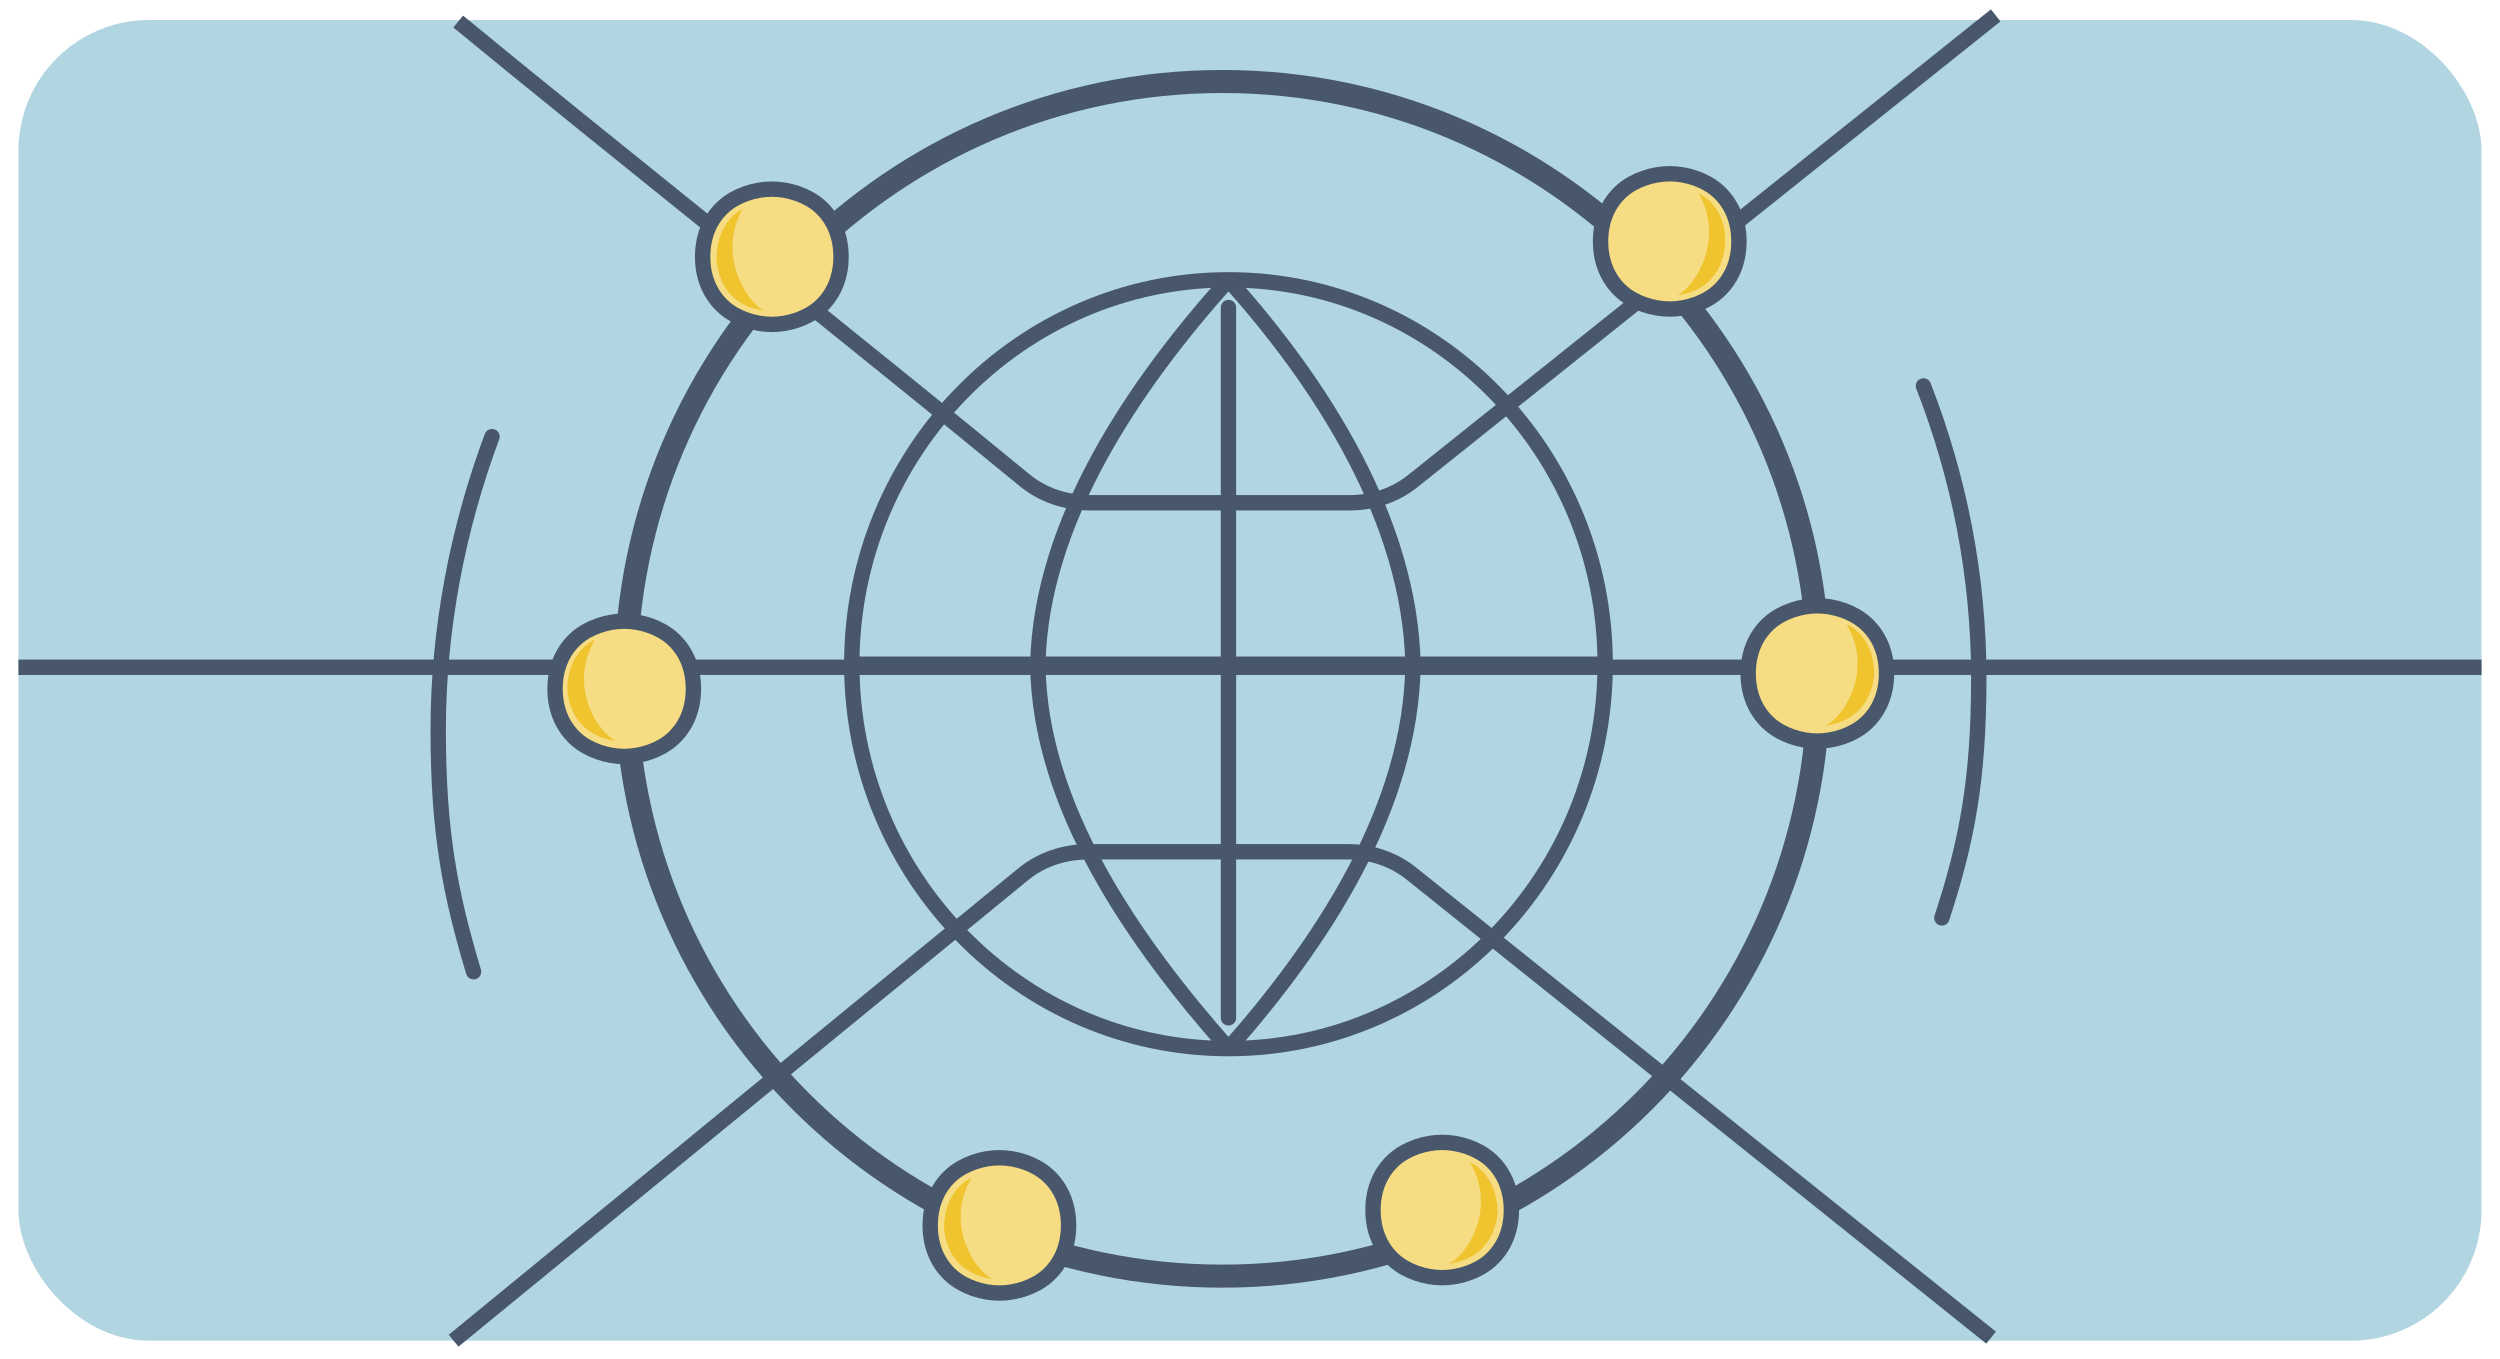
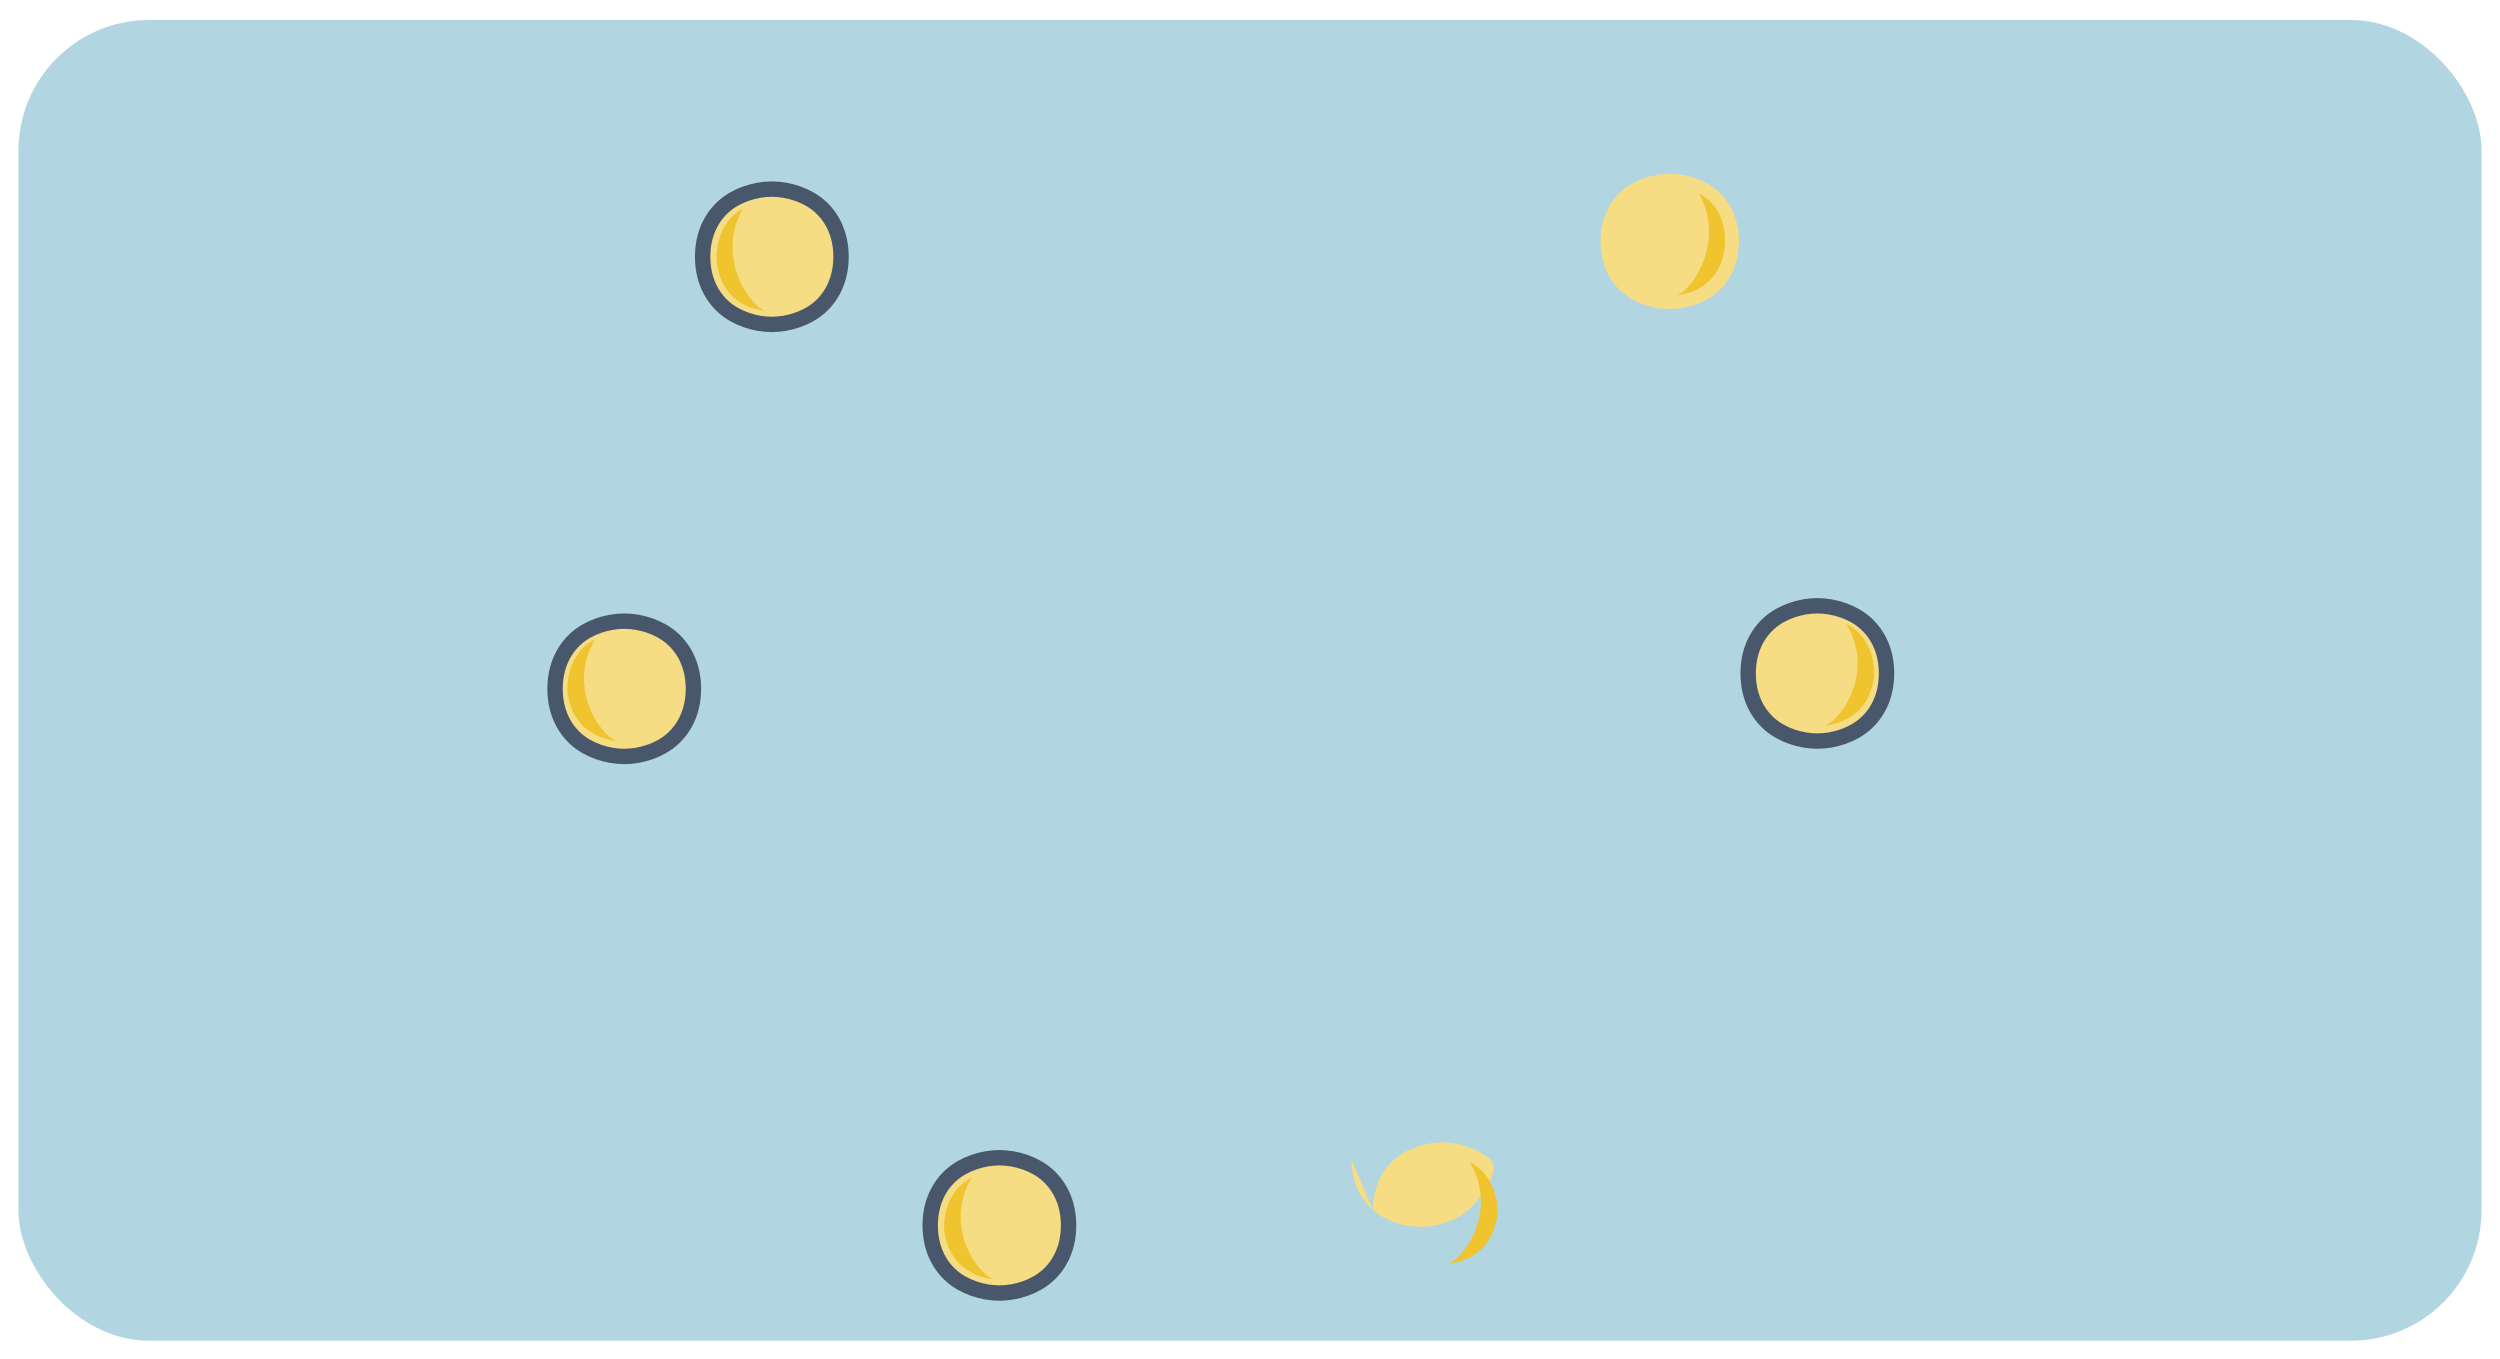
<svg xmlns="http://www.w3.org/2000/svg" id="Capa_1" version="1.1" viewBox="0 0 162.6 88.4">
  <defs>
    <style>
      .st0 {
        clip-path: url(#clippath-6);
      }

      .st1 {
        clip-path: url(#clippath-7);
      }

      .st2 {
        fill: #efc42f;
      }

      .st2, .st3 {
        fill-rule: evenodd;
      }

      .st4 {
        clip-path: url(#clippath-4);
      }

      .st3 {
        fill: #f6dc82;
      }

      .st5, .st6, .st7, .st8, .st9 {
        fill: none;
      }

      .st6 {
        stroke-linejoin: round;
      }

      .st6, .st7 {
        stroke-linecap: round;
      }

      .st6, .st7, .st8, .st9 {
        stroke: #48576b;
      }

      .st10 {
        clip-path: url(#clippath-1);
      }

      .st11 {
        clip-path: url(#clippath-5);
      }

      .st7, .st8, .st9 {
        stroke-miterlimit: 8;
      }

      .st12 {
        clip-path: url(#clippath-3);
      }

      .st9 {
        stroke-width: 1.5px;
      }

      .st13 {
        clip-path: url(#clippath-2);
      }

      .st14 {
        clip-path: url(#clippath);
      }

      .st15 {
        fill: #b1d6e2;
      }
    </style>
    <clipPath id="clippath">
-       <rect class="st5" y="0" width="162.7" height="88.4" />
-     </clipPath>
+       </clipPath>
    <clipPath id="clippath-1">
      <rect class="st5" y="0" width="162.7" height="88.4" />
    </clipPath>
    <clipPath id="clippath-2">
      <rect class="st5" y="0" width="162.7" height="88.4" />
    </clipPath>
    <clipPath id="clippath-3">
      <rect class="st5" y="0" width="162.7" height="88.4" />
    </clipPath>
    <clipPath id="clippath-4">
      <rect class="st5" y="0" width="162.7" height="88.4" />
    </clipPath>
    <clipPath id="clippath-5">
      <rect class="st5" y="0" width="162.7" height="88.4" />
    </clipPath>
    <clipPath id="clippath-6">
      <rect class="st5" y="0" width="162.7" height="88.4" />
    </clipPath>
    <clipPath id="clippath-7">
      <rect class="st5" y="0" width="162.7" height="88.4" />
    </clipPath>
    <clipPath id="clippath-8">
      <rect class="st5" y="0" width="162.7" height="88.4" />
    </clipPath>
    <clipPath id="clippath-9">
      <rect class="st5" y="0" width="162.7" height="88.4" />
    </clipPath>
    <clipPath id="clippath-10">
      <rect class="st5" y="0" width="162.7" height="88.4" />
    </clipPath>
    <clipPath id="clippath-11">
      <rect class="st5" y="0" width="162.7" height="88.4" />
    </clipPath>
    <clipPath id="clippath-12">
      <rect class="st5" y="0" width="162.7" height="88.4" />
    </clipPath>
  </defs>
  <rect class="st15" x="1.2" y="1.3" width="160.2" height="85.9" rx="8.5" ry="8.5" />
  <g class="st14">
    <g>
      <line class="st8" x1="1.2" y1="43.4" x2="161.4" y2="43.4" />
      <g class="st10">
        <g>
          <path class="st8" d="M29.8,1.4c9.1,7.5,27.7,22.3,36.8,29.8,1.2,1,2.7,1.5,4.3,1.5h16.9c1.5,0,3-.5,4.2-1.5L129.8,1" />
          <g class="st13">
            <g>
              <path class="st8" d="M29.5,87.2l37-30.3c1.2-1,2.7-1.5,4.3-1.5h16.9c1.5,0,3,.5,4.2,1.5l37.6,30.1" />
              <g class="st12">
                <g>
                  <path class="st6" d="M104.4,43.2c0,13.8-11,25-24.5,25M104.4,43.2c0-13.8-11-25-24.5-25M104.4,43.2h-49M79.9,68.2c-13.5,0-24.5-11.2-24.5-25M79.9,68.2c6.1-6.9,11.9-15.7,12-25-.2-9.3-5.9-18.2-12-25M79.9,68.2c-6.1-6.9-12.3-15.7-12.4-25,.2-9.3,6.3-18.2,12.4-25M55.4,43.2c0-13.8,11-25,24.5-25" />
                  <g class="st4">
                    <g>
                      <line class="st6" x1="79.9" y1="20" x2="79.9" y2="66.2" />
                      <g class="st11">
                        <g>
                          <path class="st7" d="M125.1,25.1c2.3,5.9,3.6,12.3,3.6,19s-.8,10.7-2.4,15.6" />
                          <g class="st0">
                            <g>
                              <path class="st7" d="M32,28.4c-2.2,5.9-3.5,12.4-3.5,19.1s.8,10.7,2.3,15.7" />
                              <g class="st1">
                                <path class="st9" d="M118.3,44.2c0,21.4-17.4,38.8-38.8,38.8s-38.8-17.4-38.8-38.8S58.1,5.3,79.5,5.3s38.8,17.4,38.8,38.8h0Z" />
                              </g>
                            </g>
                          </g>
                        </g>
                      </g>
                    </g>
                  </g>
                </g>
              </g>
            </g>
          </g>
        </g>
      </g>
    </g>
  </g>
  <rect class="st5" y="0" width="162.7" height="88.4" />
  <g>
    <path class="st3" d="M45.1,44.8c0,1.5-.6,2.6-1.4,3.3-.8.7-2,1.1-3.1,1.1s-2.3-.4-3.1-1.1c-.8-.7-1.4-1.8-1.4-3.3s.6-2.6,1.4-3.3c.8-.7,2-1.1,3.1-1.1s2.3.4,3.1,1.1c.8.7,1.4,1.8,1.4,3.3h0Z" />
    <path class="st8" d="M45.1,44.8c0,1.5-.6,2.6-1.4,3.3-.8.7-2,1.1-3.1,1.1s-2.3-.4-3.1-1.1c-.8-.7-1.4-1.8-1.4-3.3s.6-2.6,1.4-3.3c.8-.7,2-1.1,3.1-1.1s2.3.4,3.1,1.1c.8.7,1.4,1.8,1.4,3.3h0Z" />
    <path class="st2" d="M40.1,48.2c-1.6-.2-3-1.2-3.2-3.3,0-2.6,1.8-3.3,1.8-3.3-1.8,3,.2,6.1,1.4,6.6h0Z" />
    <path class="st3" d="M69.5,79.7c0,1.5-.6,2.6-1.4,3.3-.8.7-2,1.1-3.1,1.1s-2.3-.4-3.1-1.1c-.8-.7-1.4-1.8-1.4-3.3s.6-2.6,1.4-3.3c.8-.7,2-1.1,3.1-1.1s2.3.4,3.1,1.1,1.4,1.8,1.4,3.3h0Z" />
    <path class="st8" d="M69.5,79.7c0,1.5-.6,2.6-1.4,3.3-.8.7-2,1.1-3.1,1.1s-2.3-.4-3.1-1.1c-.8-.7-1.4-1.8-1.4-3.3s.6-2.6,1.4-3.3c.8-.7,2-1.1,3.1-1.1s2.3.4,3.1,1.1,1.4,1.8,1.4,3.3h0Z" />
    <path class="st2" d="M64.6,83.2c-1.6-.2-3-1.2-3.2-3.3,0-2.6,1.8-3.3,1.8-3.3-1.8,3,.2,6.1,1.4,6.6h0Z" />
    <path class="st3" d="M54.7,16.7c0,1.5-.6,2.6-1.4,3.3s-2,1.1-3.1,1.1-2.3-.4-3.1-1.1c-.8-.7-1.4-1.8-1.4-3.3s.6-2.6,1.4-3.3,2-1.1,3.1-1.1,2.3.4,3.1,1.1c.8.7,1.4,1.8,1.4,3.3h0Z" />
    <path class="st8" d="M54.7,16.7c0,1.5-.6,2.6-1.4,3.3s-2,1.1-3.1,1.1-2.3-.4-3.1-1.1c-.8-.7-1.4-1.8-1.4-3.3s.6-2.6,1.4-3.3,2-1.1,3.1-1.1,2.3.4,3.1,1.1c.8.7,1.4,1.8,1.4,3.3h0Z" />
    <path class="st2" d="M49.7,20.2c-1.6-.2-2.9-1.2-3.1-3.3,0-2.6,1.7-3.3,1.7-3.3-1.7,3,.3,6.1,1.4,6.6h0Z" />
  </g>
  <g>
    <path class="st3" d="M113.7,43.8c0-1.5.6-2.6,1.4-3.3.8-.7,2-1.1,3.1-1.1s2.3.4,3.1,1.1c.8.7,1.4,1.8,1.4,3.3s-.6,2.6-1.4,3.3c-.8.7-2,1.1-3.1,1.1s-2.3-.4-3.1-1.1c-.8-.7-1.4-1.8-1.4-3.3h0Z" />
    <path class="st8" d="M113.7,43.8c0-1.5.6-2.6,1.4-3.3.8-.7,2-1.1,3.1-1.1s2.3.4,3.1,1.1c.8.7,1.4,1.8,1.4,3.3s-.6,2.6-1.4,3.3c-.8.7-2,1.1-3.1,1.1s-2.3-.4-3.1-1.1c-.8-.7-1.4-1.8-1.4-3.3h0Z" />
    <path class="st2" d="M118.7,47.2c1.2-.5,3.2-3.6,1.4-6.6,0,0,1.8.7,1.8,3.3-.2,2.1-1.6,3.1-3.2,3.3h0Z" />
-     <path class="st3" d="M89.3,78.7c0-1.5.6-2.6,1.4-3.3s2-1.1,3.1-1.1,2.3.4,3.1,1.1c.8.7,1.4,1.8,1.4,3.3s-.6,2.6-1.4,3.3c-.8.7-2,1.1-3.1,1.1s-2.3-.4-3.1-1.1c-.8-.7-1.4-1.8-1.4-3.3h0Z" />
-     <path class="st8" d="M89.3,78.7c0-1.5.6-2.6,1.4-3.3s2-1.1,3.1-1.1,2.3.4,3.1,1.1c.8.7,1.4,1.8,1.4,3.3s-.6,2.6-1.4,3.3c-.8.7-2,1.1-3.1,1.1s-2.3-.4-3.1-1.1c-.8-.7-1.4-1.8-1.4-3.3h0Z" />
+     <path class="st3" d="M89.3,78.7c0-1.5.6-2.6,1.4-3.3s2-1.1,3.1-1.1,2.3.4,3.1,1.1s-.6,2.6-1.4,3.3c-.8.7-2,1.1-3.1,1.1s-2.3-.4-3.1-1.1c-.8-.7-1.4-1.8-1.4-3.3h0Z" />
    <path class="st2" d="M94.2,82.2c1.2-.5,3.2-3.6,1.4-6.6,0,0,1.8.7,1.8,3.3-.2,2.1-1.6,3.1-3.2,3.3h0Z" />
    <path class="st3" d="M104.1,15.7c0-1.5.6-2.6,1.4-3.3.8-.7,2-1.1,3.1-1.1s2.3.4,3.1,1.1,1.4,1.8,1.4,3.3-.6,2.6-1.4,3.3c-.8.7-2,1.1-3.1,1.1s-2.3-.4-3.1-1.1-1.4-1.8-1.4-3.3h0Z" />
-     <path class="st8" d="M104.1,15.7c0-1.5.6-2.6,1.4-3.3.8-.7,2-1.1,3.1-1.1s2.3.4,3.1,1.1,1.4,1.8,1.4,3.3-.6,2.6-1.4,3.3c-.8.7-2,1.1-3.1,1.1s-2.3-.4-3.1-1.1-1.4-1.8-1.4-3.3h0Z" />
    <path class="st2" d="M109.1,19.2c1.1-.5,3.1-3.6,1.4-6.6,0,0,1.8.7,1.7,3.3-.2,2.1-1.5,3.1-3.1,3.3h0Z" />
  </g>
</svg>